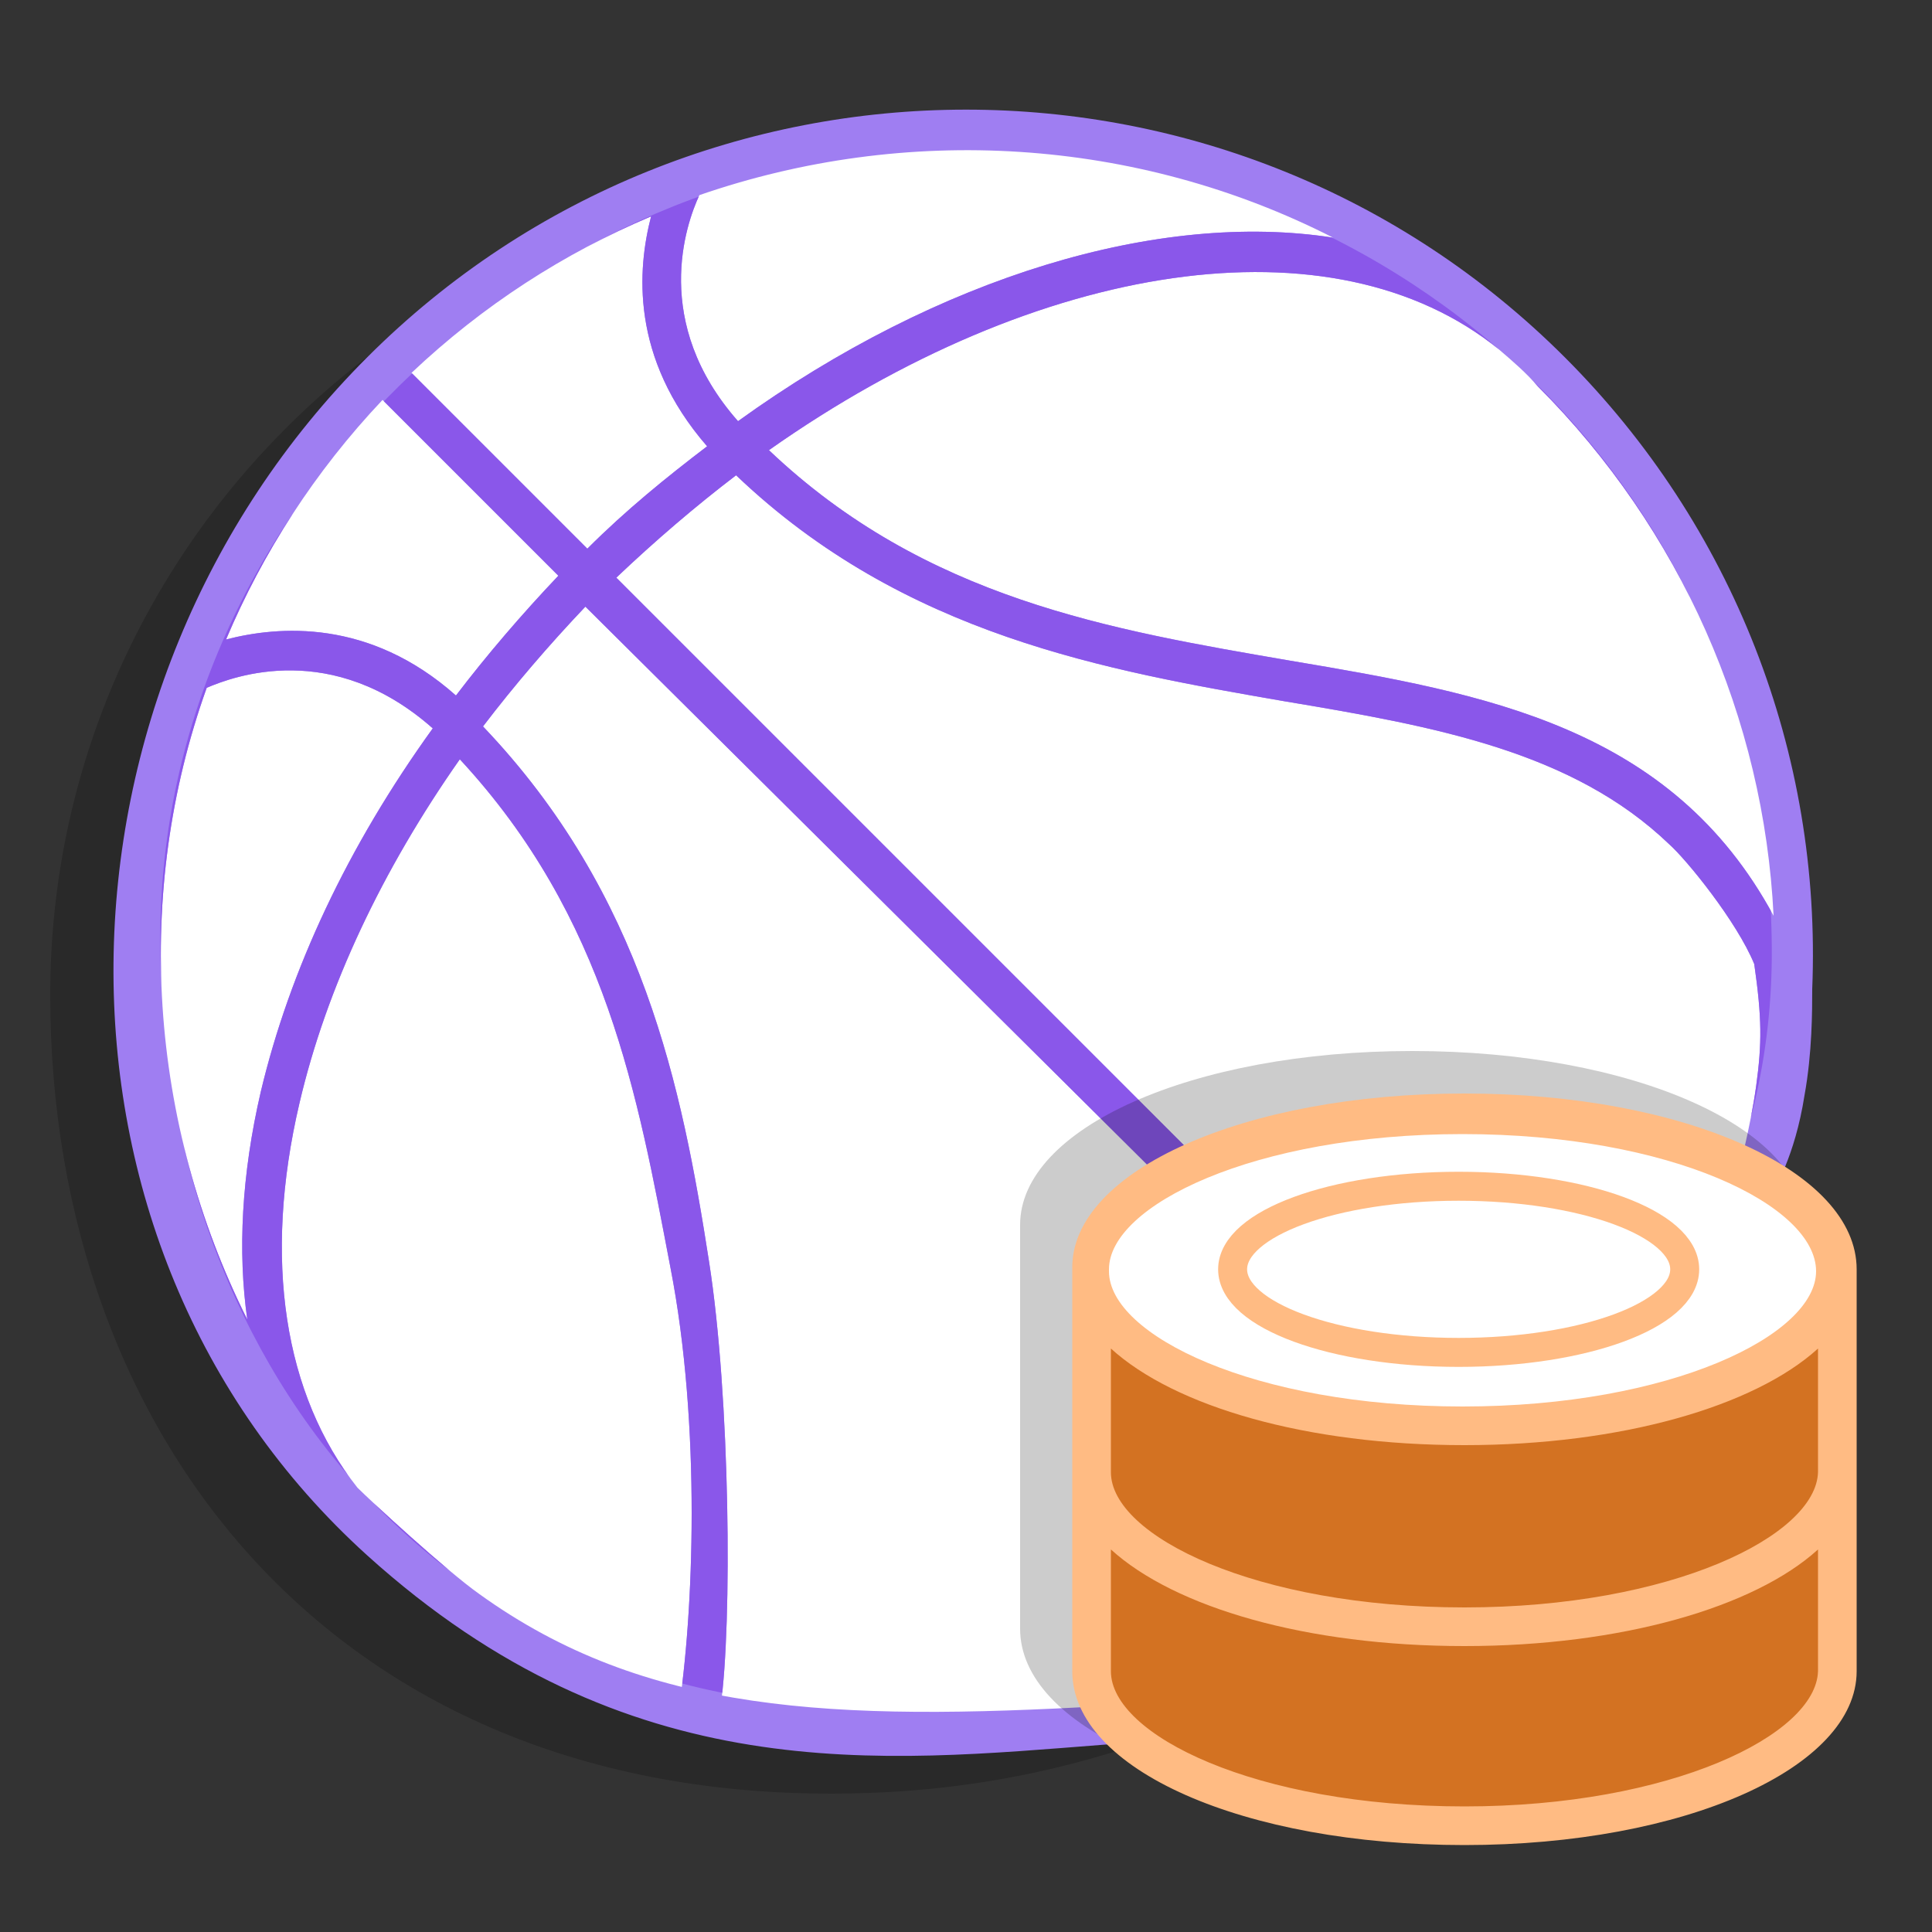
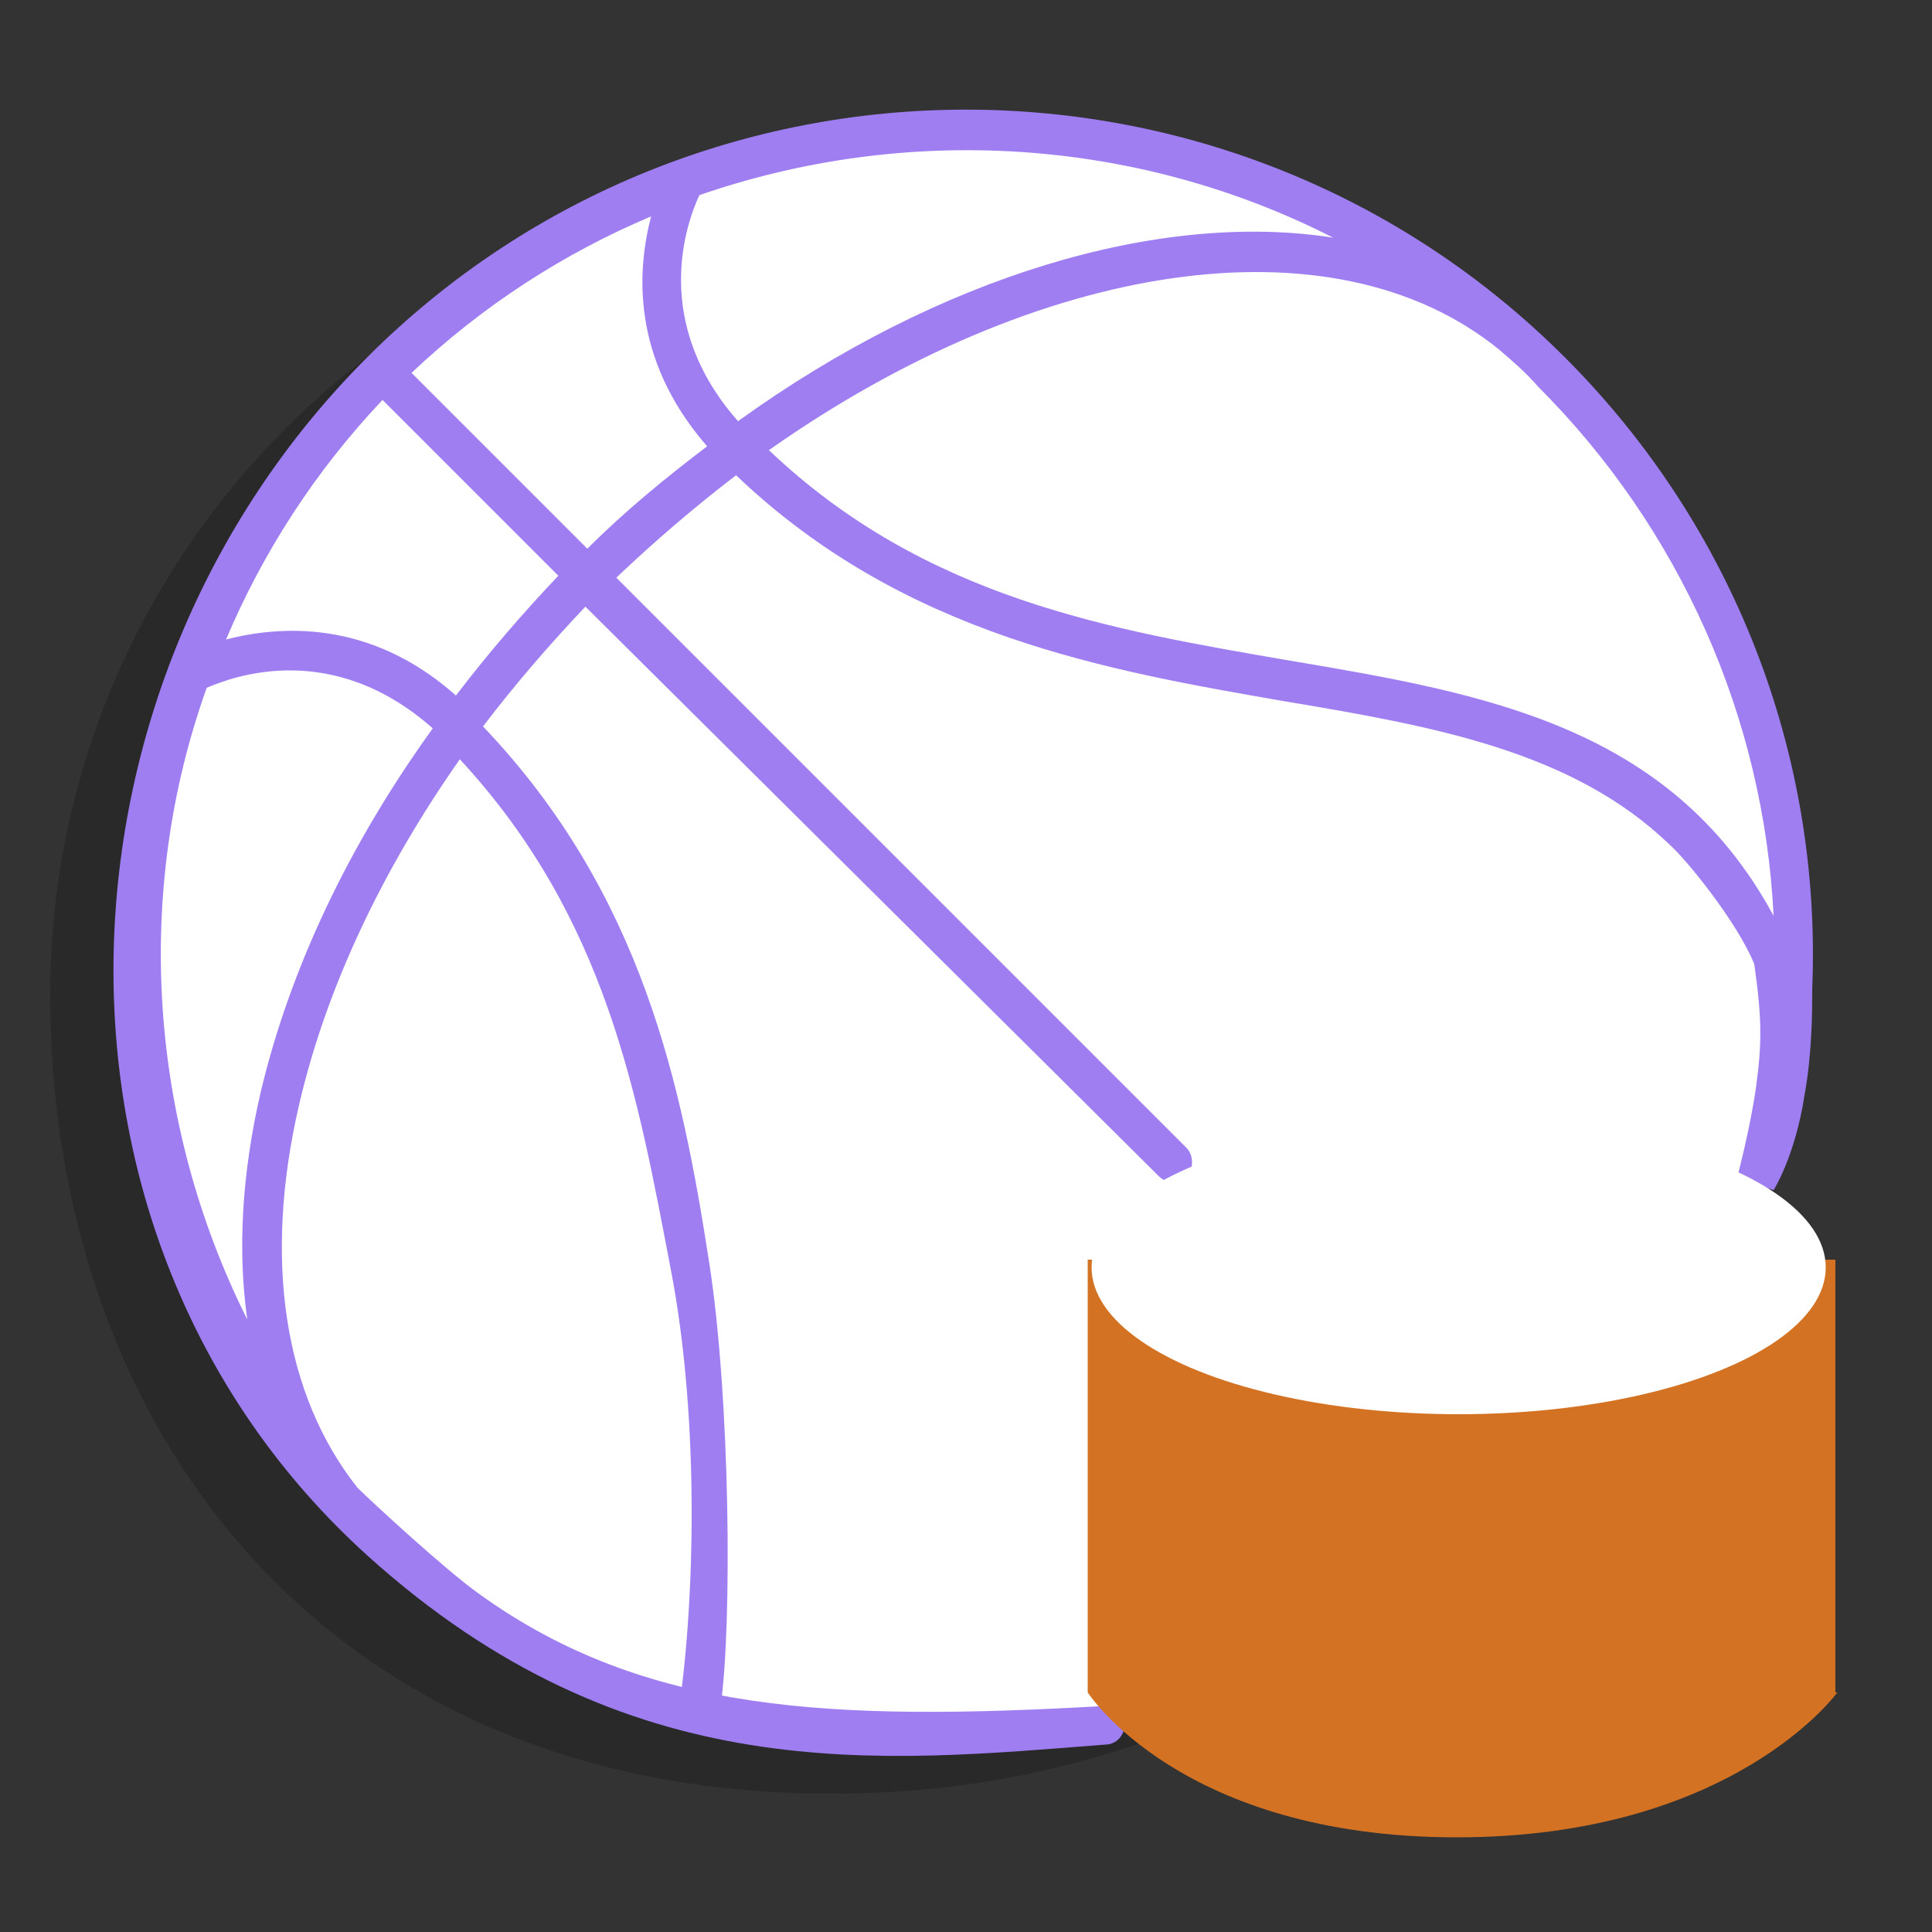
<svg xmlns="http://www.w3.org/2000/svg" xmlns:xlink="http://www.w3.org/1999/xlink" version="1.1" id="Layer_1" x="0px" y="0px" viewBox="0 0 100 100" style="enable-background:new 0 0 100 100;" xml:space="preserve">
  <rect x="0" y="0" width="100" height="100" fill="#333333" stroke="none" />
  <style type="text/css"> .st0{opacity:0.2;} .st1{fill:#FFFFFF;} .st2{fill:#9F7EF2;} .st3{clip-path:url(#SVGID_00000112604143966656948960000011176152708567485072_);fill:#8A57EA;} .st4{fill:#D37222;} .st5{fill:none;stroke:#FFBB83;stroke-width:1.5;stroke-miterlimit:10;} .st6{fill:#FFBB83;} </style>
  <path class="st0" d="M88.2,51.5c0,23.1-19.8,40.5-43.2,41.3c-27.3,1-42.4-18.2-42.4-41.3s19-41.8,42.4-41.8S88.2,28.4,88.2,51.5z" />
  <path class="st1" d="M92.8,48.5C92.8,71.6,73,89,49.6,89.9c-27.3,1-42.4-18.2-42.4-41.3s19-41.8,42.4-41.8S92.8,25.4,92.8,48.5z" />
  <path class="st2" d="M81,18.5c-17.1-17.1-44.9-17.1-62,0c-17.1,17.1-17.9,45.8,0,62c13.5,12.2,26.6,10.7,38.2,9.8c0.6,0,1-0.5,1-1 s-0.5-1.1-1-1c-14.1,0.8-23.8,0.4-32.4-5.8c-1.7-1.2-5.6-4.8-6.3-5.5c-3.8-4.8-4.9-11.8-3-19.9c1.4-6,4.3-12.1,8.3-17.8 c7.6,8.2,9.2,17.4,10.9,26.3c1.6,8.2,1.2,18,0.4,23.1c-0.1,0.5,0.5,0.8,1,0.8c0.1,0,0.2,0,0.2,0c0.6-0.1,0.9-0.7,1-1.2 c0.6-4.2,0.5-16-0.6-23c-1.4-9-3.4-19-11.7-27.7c1.6-2.1,3.4-4.2,5.3-6.2l29.7,29.5c0.2,0.2,0.5,0.3,0.7,0.3c0.3,0,0.5-0.1,0.7-0.3 c0.4-0.4,0.4-1.1,0-1.5L31.9,29.9c2-1.9,4.1-3.7,6.2-5.3c8.7,8.3,19.2,10.1,28.4,11.7c7.8,1.3,14.9,2.6,19.9,7.4 c0.9,0.8,3.5,4,4.4,6.2c0.4,2.8,0.4,4.1,0.1,6.3c-0.3,2.2-1,4.8-1,4.8l1.9,0.6c0,0,1.1-1.7,1.6-4.9c0.4-2.2,0.4-4.4,0.4-5.5 C94.3,39,89.7,27.2,81,18.5z M13.5,56.5c-1,4.3-1.2,8.3-0.7,11.8c-5.1-10.2-5.9-22.1-2.1-32.7c1.4-0.6,6.5-2.5,11.7,2.1 C18,43.8,15,50.2,13.5,56.5z M23.6,36c-4.5-4-9.2-3.6-11.9-2.9c1.9-4.5,4.6-8.7,8.1-12.4l9.1,9.1C27,31.8,25.2,33.9,23.6,36z M30.4,28.4l-9.1-9.1c3.7-3.5,7.9-6.2,12.4-8.1c-0.7,2.7-1.1,7.3,2.9,11.9C34.5,24.7,32.4,26.4,30.4,28.4z M36.2,10.1 c10.7-3.7,22.6-3,32.8,2.2c-9-1.4-20.4,2-30.8,9.5C33.7,16.7,35.5,11.6,36.2,10.1z M66.8,34.2c-9.3-1.6-18.9-3.2-27-10.9 c13.9-9.8,29.2-12.2,37.8-5.2c0.7,0.6,1.4,1.2,2,1.9c7.4,7.4,11.7,17.2,12.2,27.4C86.5,37.6,76.9,35.9,66.8,34.2z" />
  <g>
    <defs>
      <path id="SVGID_1_" d="M91.7,48.5c0.5,22.5-20.3,37.7-43,39.7C23.8,90.3,8.2,71,8.3,48.5C8.3,26.4,27.8,7.8,49.6,7.8 C73.1,7.8,91.3,25.9,91.7,48.5z" />
    </defs>
    <clipPath id="SVGID_00000034071542816705624520000005212691803891014309_">
      <use xlink:href="#SVGID_1_" style="overflow:visible;" />
    </clipPath>
-     <path style="clip-path:url(#SVGID_00000034071542816705624520000005212691803891014309_);fill:#8A57EA;" d="M81,18.5 c-17.1-17.1-44.9-17.1-62,0c-17.1,17.1-17.9,45.8,0,62c13.5,12.2,26.6,10.7,38.2,9.8c0.6,0,1-0.5,1-1s-0.5-1.1-1-1 c-14.1,0.8-23.8,0.4-32.4-5.8c-1.7-1.2-5.6-4.8-6.3-5.5c-3.8-4.8-4.9-11.8-3-19.9c1.4-6,4.3-12.1,8.3-17.8 c7.6,8.2,9.2,17.4,10.9,26.3c1.6,8.2,1.2,18,0.4,23.1c-0.1,0.5,0.5,0.8,1,0.8c0.1,0,0.2,0,0.2,0c0.6-0.1,0.9-0.7,1-1.2 c0.6-4.2,0.5-16-0.6-23c-1.4-9-3.4-19-11.7-27.7c1.6-2.1,3.4-4.2,5.3-6.2l29.7,29.5c0.2,0.2,0.5,0.3,0.7,0.3c0.3,0,0.5-0.1,0.7-0.3 c0.4-0.4,0.4-1.1,0-1.5L31.9,29.9c2-1.9,4.1-3.7,6.2-5.3c8.7,8.3,19.2,10.1,28.4,11.7c7.8,1.3,14.9,2.6,19.9,7.4 c0.9,0.8,3.5,4,4.4,6.2c0.4,2.8,0.4,4.1,0.1,6.3c-0.3,2.2-1,4.8-1,4.8l1.9,0.6c0,0,1.1-1.7,1.6-4.9c0.4-2.2,0.4-4.4,0.4-5.5 C94.3,39,89.7,27.2,81,18.5z M13.5,56.5c-1,4.3-1.2,8.3-0.7,11.8c-5.1-10.2-5.9-22.1-2.1-32.7c1.4-0.6,6.5-2.5,11.7,2.1 C18,43.8,15,50.2,13.5,56.5z M23.6,36c-4.5-4-9.2-3.6-11.9-2.9c1.9-4.5,4.6-8.7,8.1-12.4l9.1,9.1C27,31.8,25.2,33.9,23.6,36z M30.4,28.4l-9.1-9.1c3.7-3.5,7.9-6.2,12.4-8.1c-0.7,2.7-1.1,7.3,2.9,11.9C34.5,24.7,32.4,26.4,30.4,28.4z M36.2,10.1 c10.7-3.7,22.6-3,32.8,2.2c-9-1.4-20.4,2-30.8,9.5C33.7,16.7,35.5,11.6,36.2,10.1z M66.8,34.2c-9.3-1.6-18.9-3.2-27-10.9 c13.9-9.8,29.2-12.2,37.8-5.2c0.7,0.6,1.4,1.2,2,1.9c7.4,7.4,11.7,17.2,12.2,27.4C86.5,37.6,76.9,35.9,66.8,34.2z" />
  </g>
-   <path class="st0" d="M73.1,54.4c-11.4,0-20.3,4-20.3,9v0.1v0v20.8c0,5.1,8.9,9,20.3,9c11.4,0,20.3-4,20.3-9V63.5v0v-0.1 C93.5,58.4,84.5,54.4,73.1,54.4z" />
  <path class="st4" d="M95.1,87.6c0,0-5.4,7.5-19.7,7.5s-19.1-7.5-19.1-7.5V65.2h38.7V87.6z" />
  <ellipse class="st1" cx="75.5" cy="65.6" rx="19" ry="7.6" />
-   <ellipse class="st5" cx="75.5" cy="65.7" rx="11.7" ry="4.3" />
-   <path class="st6" d="M75.8,56.6c-11.4,0-20.3,4-20.3,9v0.1v0v20.8c0,5.1,8.9,9,20.3,9c11.4,0,20.3-4,20.3-9V65.8v0v-0.1 C96.1,60.6,87.2,56.6,75.8,56.6z M75.8,83.2c-10.8,0-18.3-3.7-18.3-7v-6.4c3.3,3,10.1,5,18.3,5c8.1,0,15-2,18.3-5v6.4 C94,79.5,86.5,83.2,75.8,83.2z M75.8,93.5c-10.8,0-18.3-3.7-18.3-7v-6.3c3.3,3,10.1,5,18.3,5c8.1,0,15-2,18.3-5v6.3 C94,89.8,86.5,93.5,75.8,93.5z M94,65.8c0,3.3-7.5,7-18.3,7s-18.3-3.7-18.3-7v0v-0.1c0-3.3,7.5-7,18.3-7S94,62.4,94,65.8L94,65.8 L94,65.8z" />
</svg>